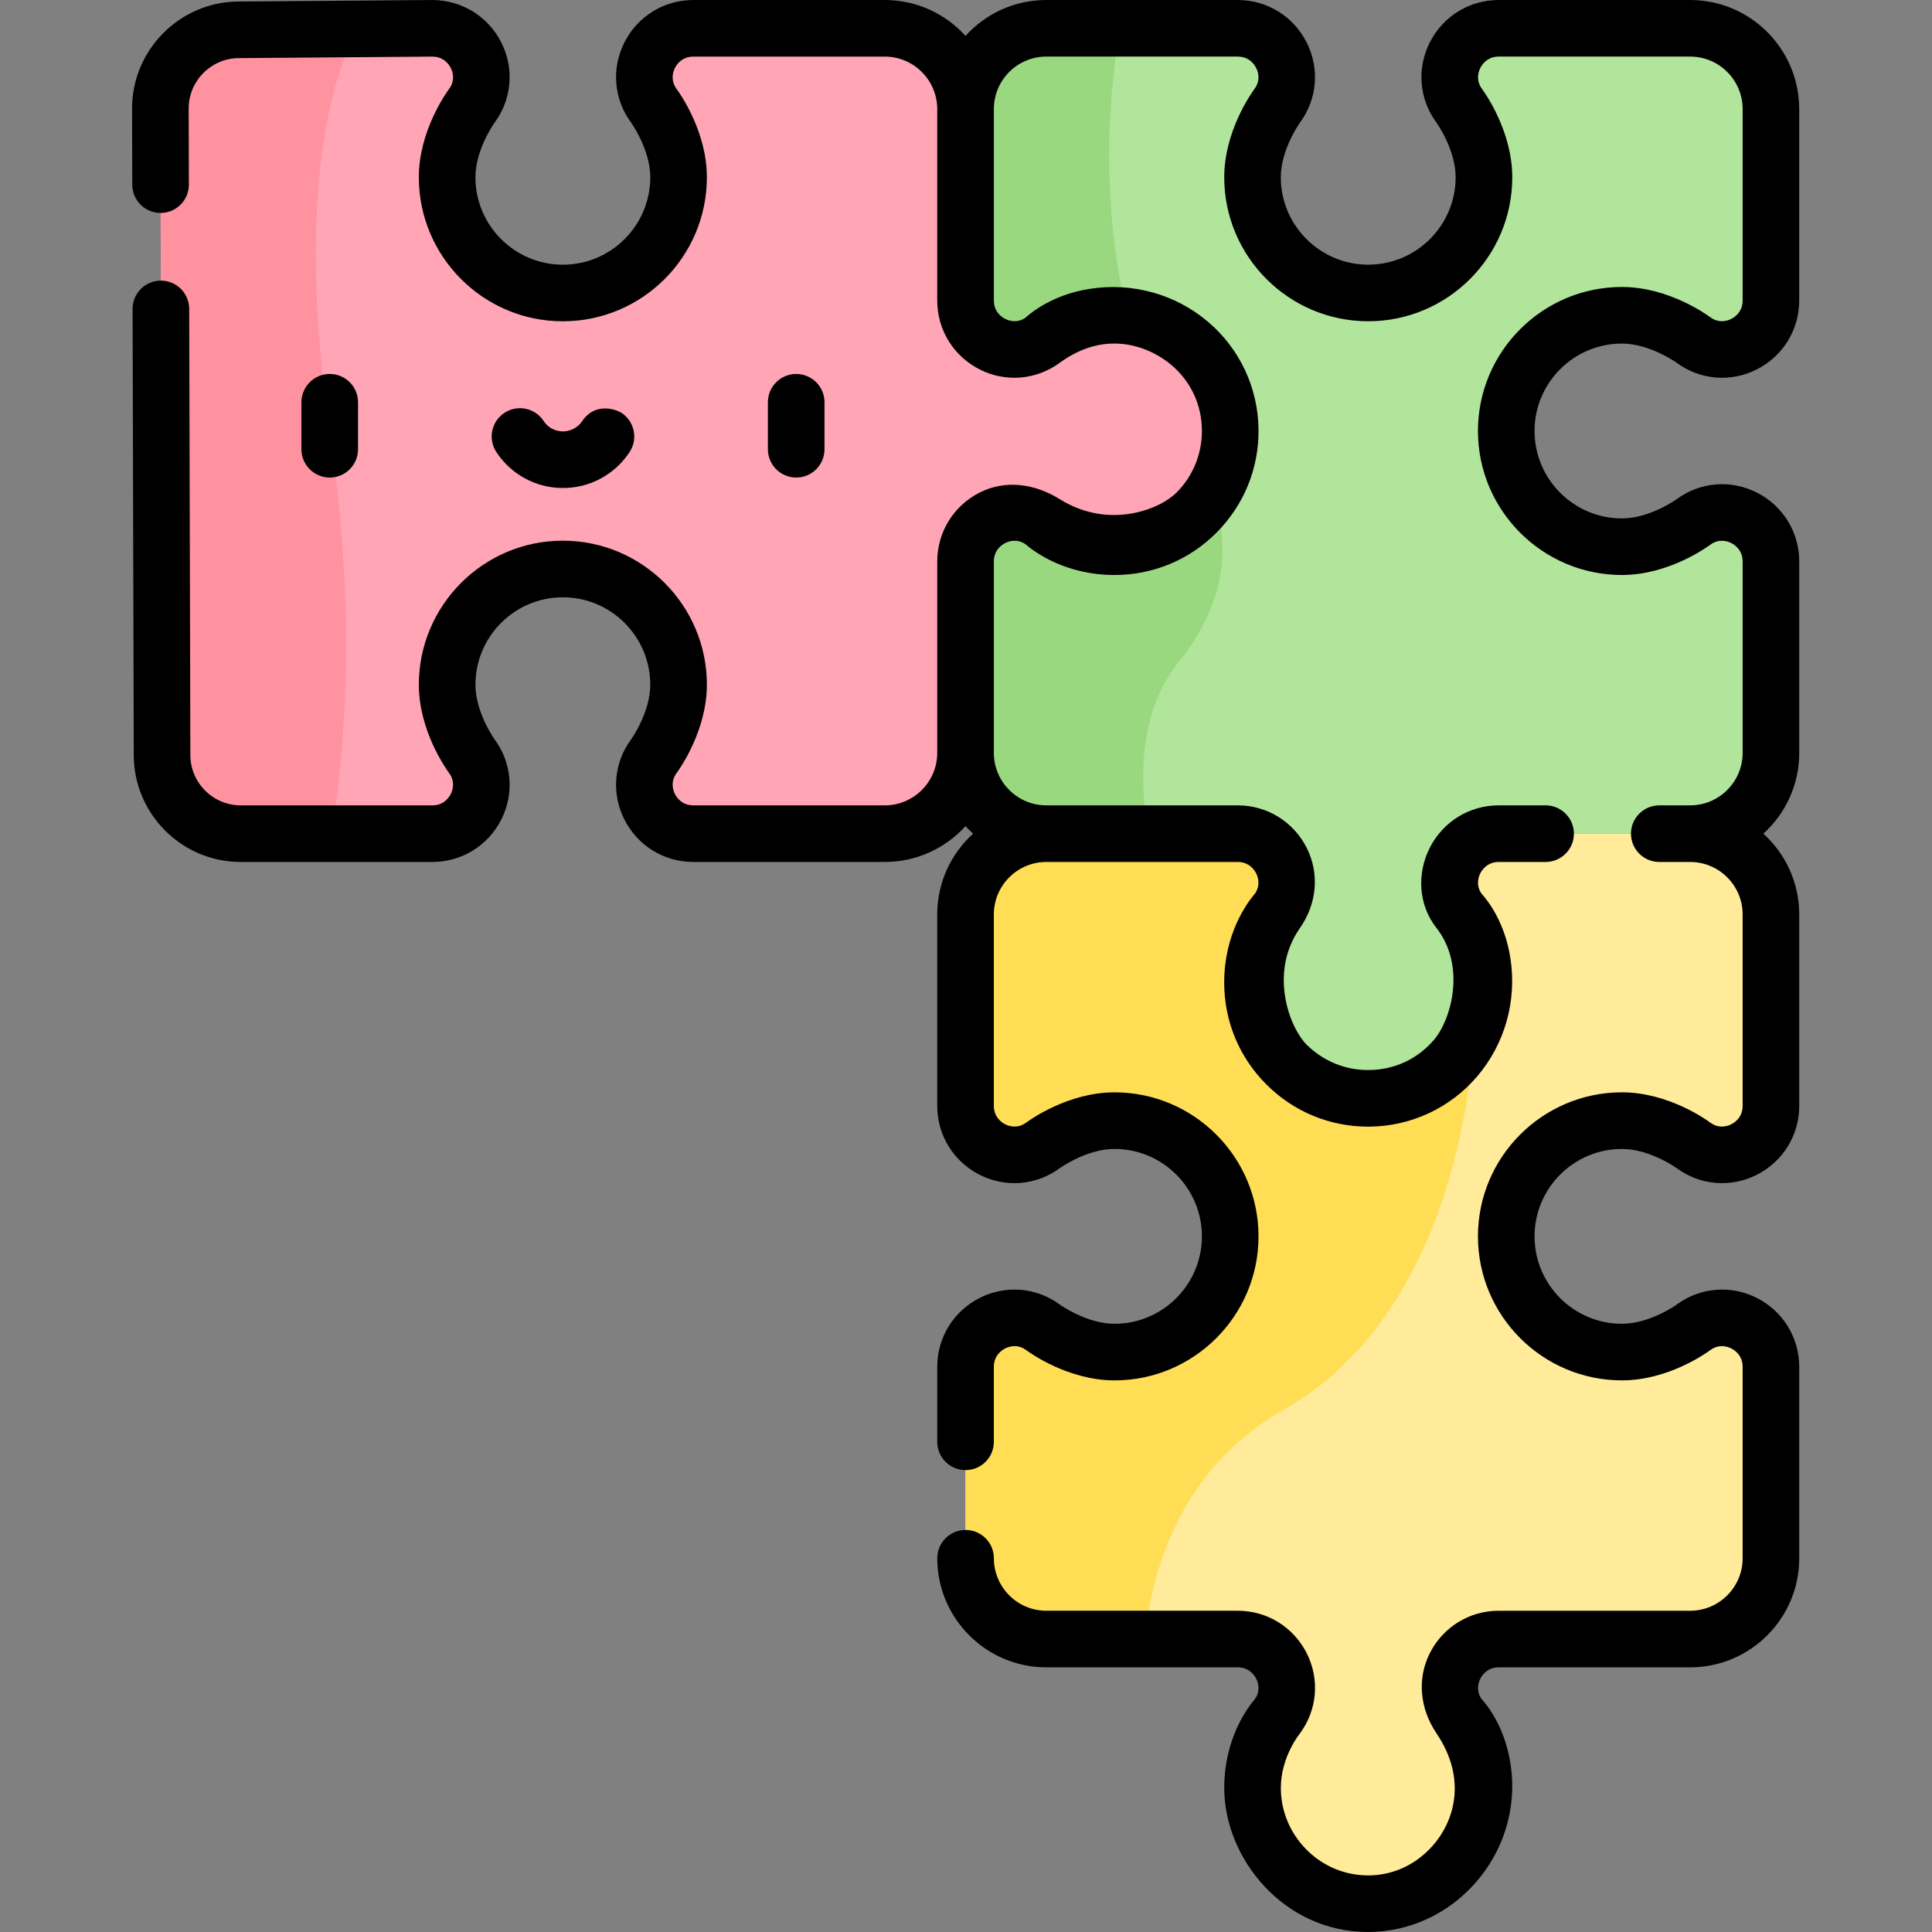
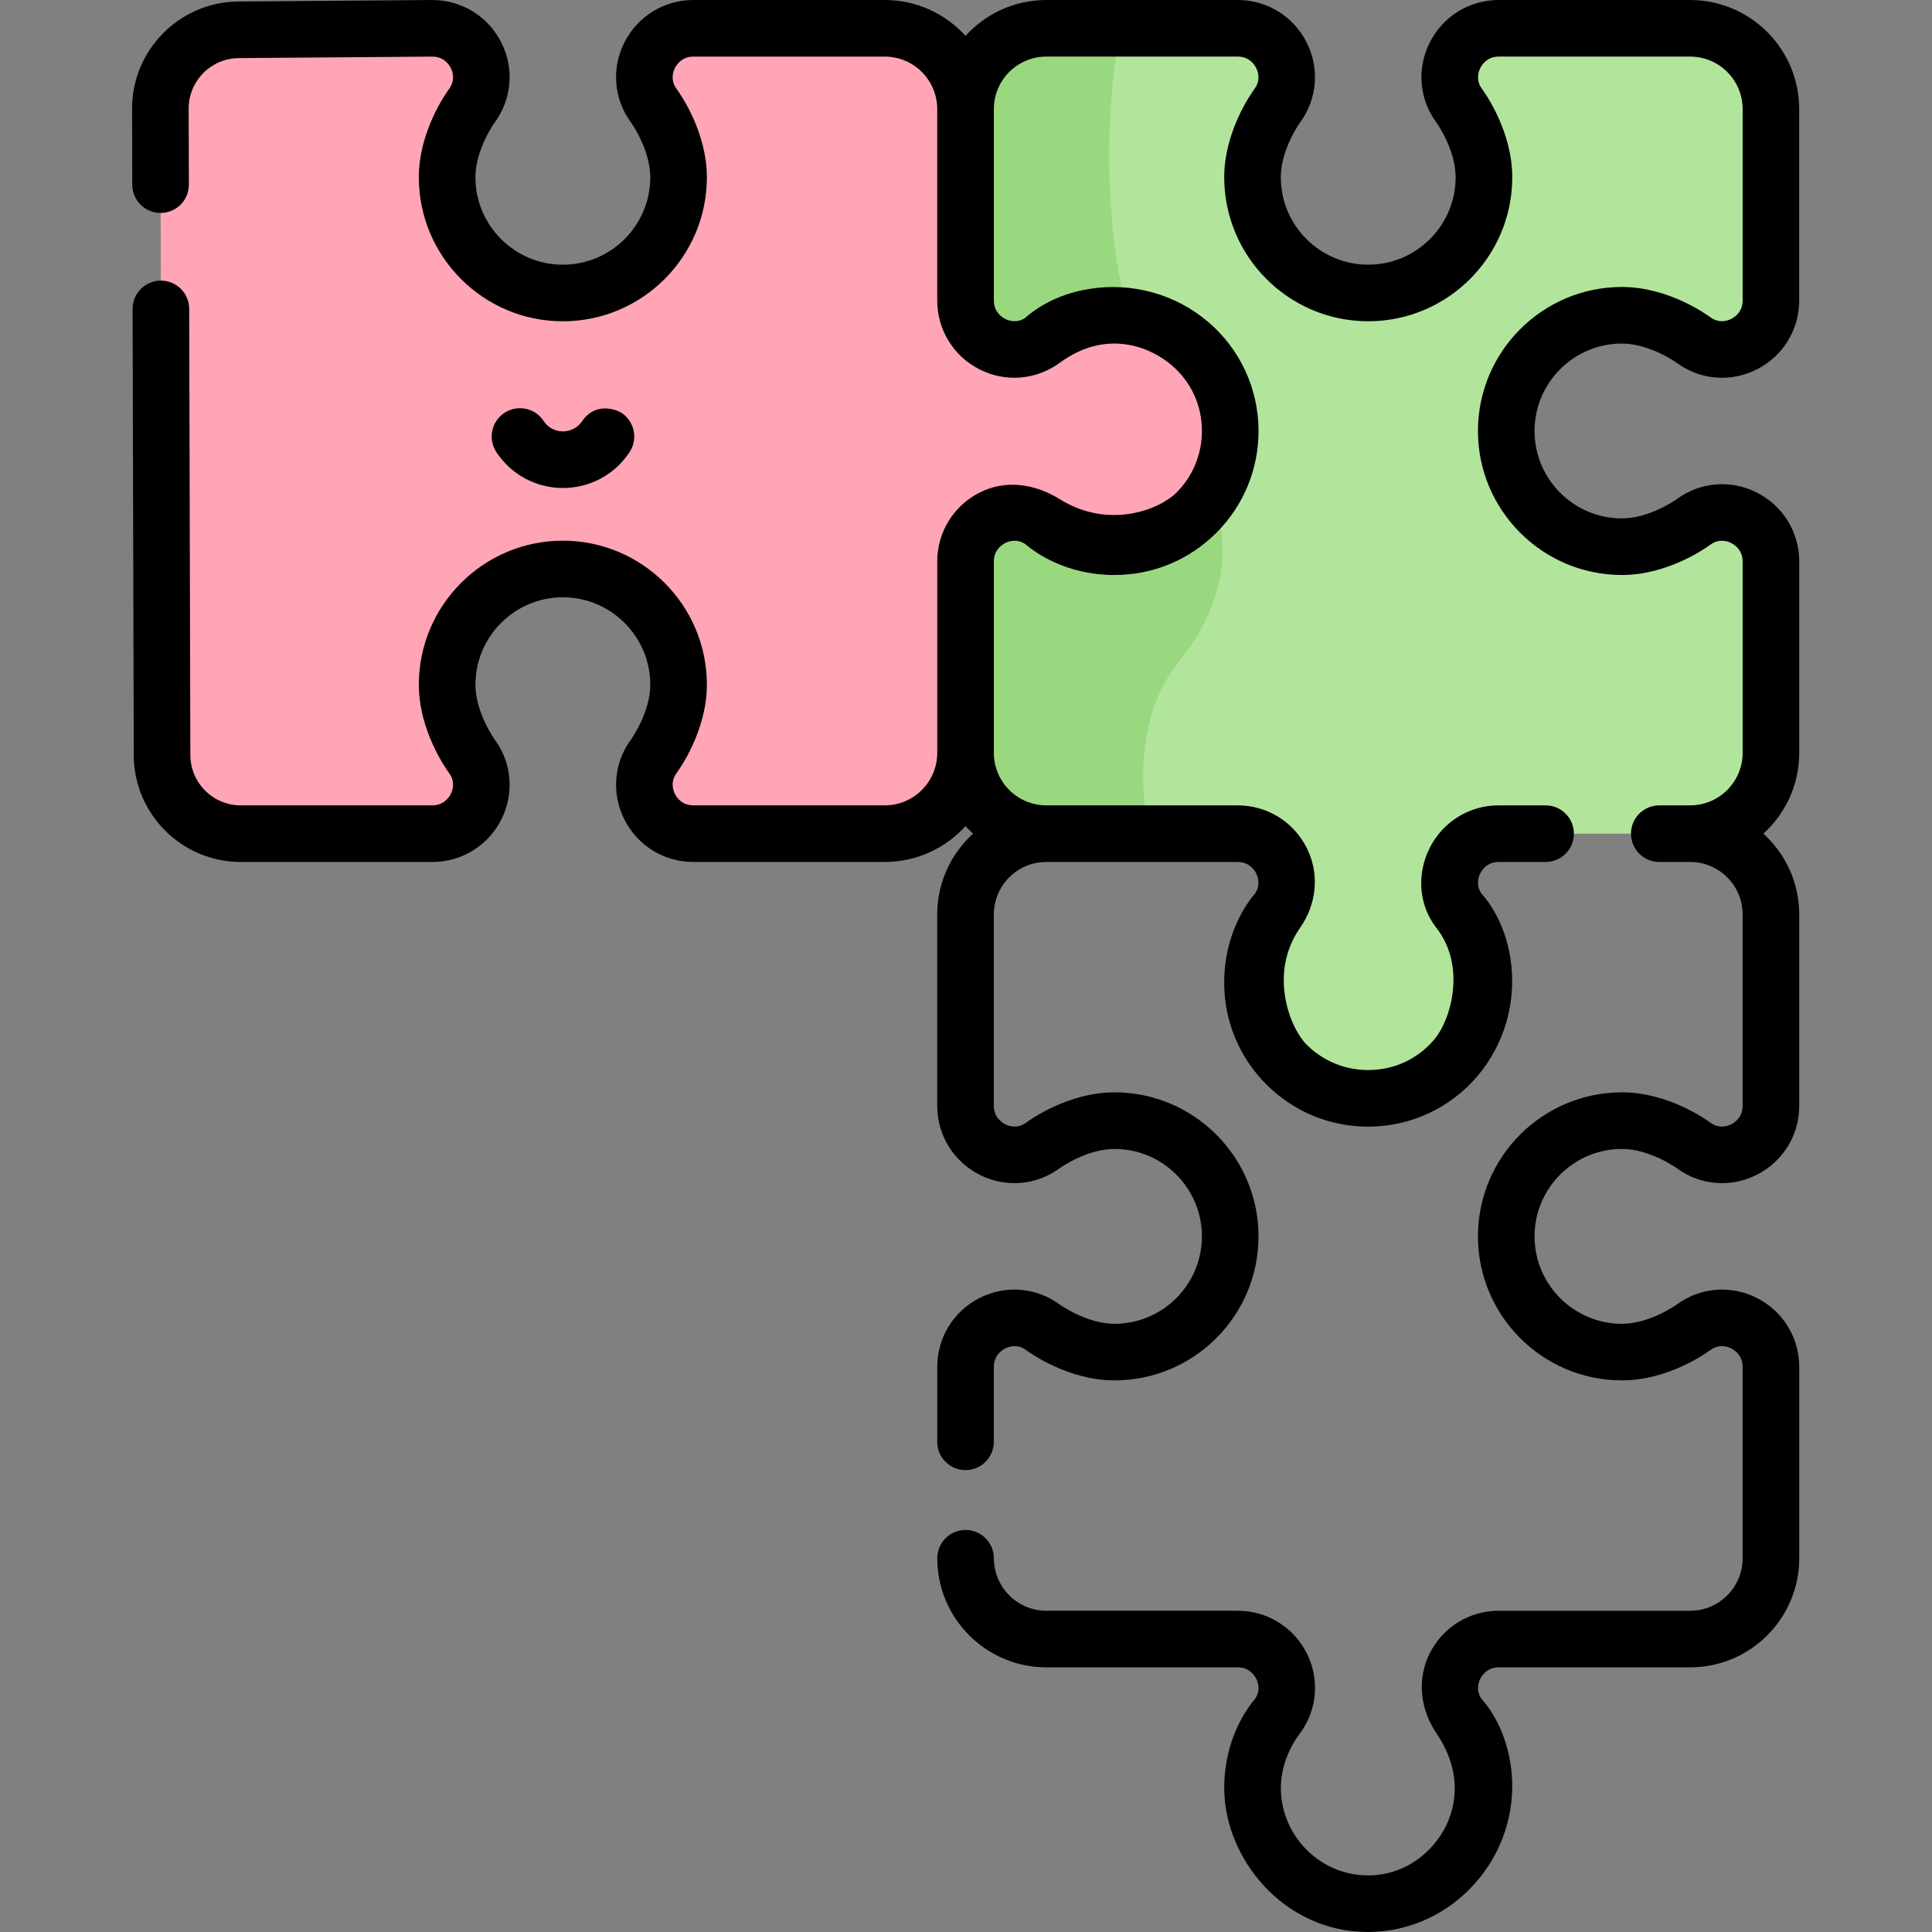
<svg xmlns="http://www.w3.org/2000/svg" height="512pt" viewBox="-35 0 512 512.005" width="512pt">
  <rect x="-35" y="0" width="512" height="512.005" fill="#808080" stroke="none" />
-   <path d="m356.98 464.547c-1.887-6.398-5.188-9.547-5.285-9.68-6.258-8.492-.07-20.504 10.48-20.504h50.727c11.824 0 21.41-9.586 21.41-21.41v-50.723c0-10.551-12.008-16.738-20.504-10.484-.184.137-8.984 6.57-18.973 6.57-16.938 0-30.664-13.73-30.664-30.668 0-16.934 13.73-30.664 30.664-30.664 9.988 0 18.789 6.43 18.973 6.566 8.496 6.258 20.504.07 20.504-10.48v-50.727c0-11.824-9.586-21.41-21.41-21.41h-170.613c-11.824 0-21.41 9.586-21.41 21.41v50.727c0 10.551 12.012 16.738 20.504 10.48.184-.137 8.984-6.566 18.973-6.566 16.938 0 30.664 13.73 30.664 30.664 0 16.938-13.73 30.668-30.664 30.668-9.988 0-18.789-6.434-18.973-6.57-8.492-6.254-20.504-.066-20.504 10.484v50.723c0 11.824 9.586 21.41 21.41 21.41h50.727c10.551 0 16.738 12.012 10.48 20.504-.137.184-6.566 6.836-6.566 18.973 0 15.352 11.281 28.07 26.008 30.312 22.184 3.383 40.379-18.074 34.043-39.605zm0 0" fill="#ffeb99" />
-   <path d="m220.879 242.34v50.727c0 10.551 12.012 16.738 20.504 10.48.184-.133 8.984-6.566 18.973-6.566 16.938 0 30.668 13.73 30.668 30.664 0 16.938-13.73 30.668-30.668 30.668-9.988 0-18.789-6.434-18.973-6.566-8.492-6.258-20.504-.07-20.504 10.48v50.727c0 11.824 9.586 21.406 21.41 21.406h25.977c2.273-20.613 10.852-45.941 36.977-60.789 49.504-28.125 50.406-101.031 50.406-101.031l-18.348-51.609h-95.012c-11.824.004-21.41 9.586-21.41 21.41zm0 0" fill="#ffde55" />
  <path d="m394.836 83.551c9.984 0 18.789 6.43 18.973 6.566 8.492 6.254 20.5.066 20.5-10.48v-50.727c0-11.824-9.582-21.41-21.406-21.41h-50.727c-10.551 0-16.738 12.008-10.48 20.504.137.184 6.566 8.984 6.566 18.973 0 16.938-13.73 30.664-30.664 30.664-16.938 0-30.668-13.73-30.668-30.664 0-9.988 6.434-18.789 6.566-18.973 6.258-8.496.07-20.504-10.48-20.504h-50.727c-11.824 0-21.41 9.586-21.41 21.41v170.613c0 11.824 9.586 21.41 21.41 21.41h50.727c10.551 0 16.738 12.008 10.48 20.5-.133.188-6.566 6.836-6.566 18.973 0 17.008 13.844 30.781 30.879 30.668 18.992-.129 32.984-17.266 30.047-36.031-1.414-9.047-6.047-13.453-6.16-13.609-6.258-8.492-.066-20.5 10.48-20.5h50.727c11.824 0 21.41-9.586 21.41-21.41v-50.727c0-10.551-12.008-16.738-20.504-10.48-.184.133-8.984 6.566-18.969 6.566-16.938 0-30.668-13.73-30.668-30.668 0-16.934 13.727-30.664 30.664-30.664zm0 0" fill="#b2e59c" />
  <path d="m242.289 7.5c-11.824 0-21.41 9.586-21.41 21.41v170.613c0 11.824 9.586 21.41 21.41 21.41h27.113c-2.438-13.316-2.977-31.973 8.148-45.746 19.258-23.844 8.445-44.148 8.301-43.922-39.387-52.18-23.891-123.766-23.891-123.766zm0 0" fill="#9ad880" />
  <path d="m254.992 83.957c-9.047 1.414-13.453 6.043-13.609 6.16-8.492 6.254-20.504.066-20.504-10.48v-50.727c0-11.824-9.582-21.41-21.406-21.41h-50.727c-10.551 0-16.738 12.008-10.484 20.504.137.184 6.57 8.984 6.57 18.973 0 16.938-13.73 30.664-30.668 30.664s-30.668-13.73-30.668-30.664c0-9.988 6.434-18.789 6.57-18.973 6.254-8.496.066-20.504-10.484-20.504l-51.391.398c-11.473.09-20.719 9.43-20.688 20.906l.449 171.332c.031 11.492 9.355 20.797 20.852 20.797h50.781c10.547 0 16.734-12.012 10.48-20.504-.137-.184-6.566-8.984-6.566-18.973 0-16.938 13.73-30.668 30.664-30.668 16.938 0 30.668 13.73 30.668 30.668 0 9.984-6.434 18.785-6.566 18.973-6.258 8.492-.07 20.504 10.48 20.504h50.727c11.824 0 21.41-9.586 21.41-21.41v-50.727c0-10.551 12.008-16.738 20.504-10.48.184.133 6.832 6.566 18.969 6.566 17.008 0 30.781-13.844 30.668-30.879-.129-18.992-17.266-32.984-36.031-30.047zm0 0" fill="#ffa5b5" />
-   <path d="m28.191 7.898c-11.473.09-20.719 9.43-20.688 20.906l.449 171.332c.031 11.492 9.355 20.797 20.852 20.797h24.023c3.473-20.668 6.801-57.605-.445-106.719-11.043-74.887 5.977-104.258 7.406-106.562zm0 0" fill="#ff929f" />
-   <path d="m183.5 119.055v-12.449c0-4.145-3.359-7.5-7.5-7.5-4.145 0-7.5 3.355-7.5 7.5v12.449c0 4.145 3.355 7.5 7.5 7.5 4.141 0 7.5-3.355 7.5-7.5zm0 0" />
-   <path d="m59.883 119.055v-12.449c0-4.145-3.355-7.5-7.5-7.5-4.141 0-7.5 3.355-7.5 7.5v12.449c0 4.145 3.359 7.5 7.5 7.5 4.145 0 7.5-3.355 7.5-7.5zm0 0" />
  <path d="m114.191 129.328c7.141 0 13.742-3.562 17.66-9.531 2.273-3.461 1.312-8.113-2.148-10.387-1.27-.832-6.883-2.992-10.387 2.152-1.684 2.469-4.129 2.766-5.125 2.766-.992 0-3.48-.27-5.121-2.766-2.273-3.461-6.926-4.426-10.387-2.152-3.461 2.273-4.426 6.926-2.152 10.387 3.918 5.969 10.523 9.531 17.66 9.531zm0 0" />
  <path d="m394.836 91.051c7.398 0 14.465 5.062 14.523 5.105 6.191 4.559 14.312 5.23 21.199 1.75 6.941-3.508 11.254-10.512 11.254-18.273v-50.723c0-15.941-12.969-28.91-28.91-28.91h-50.727c-7.762 0-14.766 4.312-18.27 11.254-3.48 6.883-2.812 15.008 1.738 21.184.051.07 5.117 7.137 5.117 14.539 0 12.773-10.395 23.164-23.168 23.164s-23.164-10.391-23.164-23.164c0-7.402 5.062-14.469 5.105-14.523 4.559-6.191 5.23-14.316 1.75-21.199-3.504-6.941-10.508-11.254-18.27-11.254h-50.727c-8.48 0-16.117 3.668-21.41 9.504-5.293-5.836-12.93-9.504-21.406-9.504h-50.727c-7.762 0-14.766 4.312-18.273 11.254-3.48 6.883-2.809 15.008 1.742 21.184.051.07 5.117 7.137 5.117 14.539 0 12.773-10.395 23.168-23.168 23.168-12.773 0-23.168-10.395-23.168-23.168 0-7.402 5.066-14.469 5.109-14.523 4.559-6.191 5.23-14.316 1.75-21.199-3.508-6.941-10.508-11.254-18.328-11.254l-51.391.398c-15.555.121-28.176 12.871-28.133 28.426l.051 20.125c.012 4.133 3.367 7.48 7.5 7.48h.02c4.145-.012 7.492-3.379 7.48-7.523l-.051-20.125c-.02-7.324 5.922-13.328 13.246-13.387l51.332-.395c3.031 0 4.426 2.109 4.887 3.02.445.879 1.293 3.184-.438 5.535-.824 1.113-8.031 11.242-8.031 23.422 0 21.047 17.121 38.168 38.164 38.168 21.047 0 38.168-17.121 38.168-38.168 0-12.18-7.211-22.309-8.027-23.418-1.734-2.355-.887-4.66-.441-5.539.457-.91 1.852-3.02 4.883-3.02h50.727c7.668 0 13.906 6.238 13.906 13.91v50.727c.004 7.762 4.312 14.762 11.254 18.27 6.883 3.48 14.996 2.797 21.223-1.766 12.668-9.281 24.297-3.91 29.586.586 5.168 4.391 8.035 10.543 8.082 17.328.043 6.223-2.348 12.078-6.73 16.488-4.383 4.41-17.836 9.918-30.961 1.734-6.523-4.07-14.312-5.23-21.199-1.75-6.938 3.508-11.25 10.508-11.25 18.27v50.727c0 7.672-6.242 13.91-13.91 13.91h-50.727c-3.031 0-4.426-2.109-4.883-3.02-.445-.879-1.293-3.18.441-5.539.824-1.117 8.027-11.266 8.027-23.418 0-21.043-17.121-38.168-38.168-38.168-21.043 0-38.164 17.125-38.164 38.168 0 12.152 7.203 22.301 8.027 23.422 1.734 2.355.887 4.656.441 5.535-.461.91-1.855 3.02-4.887 3.02h-50.777c-7.344 0-13.332-5.973-13.352-13.316l-.312-118.27c-.012-4.137-3.363-7.48-7.5-7.48-.004 0-.012 0-.02 0-4.141.012-7.492 3.375-7.48 7.52l.312 118.273c.039 15.59 12.758 28.273 28.352 28.273h50.777c7.766 0 14.766-4.309 18.273-11.25 3.48-6.883 2.809-15.008-1.738-21.184-.051-.07-5.117-7.141-5.117-14.539 0-12.777 10.391-23.168 23.164-23.168 12.773 0 23.168 10.391 23.168 23.168 0 7.398-5.066 14.469-5.105 14.523-4.562 6.191-5.23 14.316-1.754 21.199 3.512 6.941 10.512 11.25 18.273 11.25h50.727c8.48 0 16.117-3.668 21.406-9.5.637.699 1.305 1.367 2.004 2-5.832 5.293-9.504 12.93-9.504 21.41v50.727c0 7.762 4.312 14.766 11.254 18.273 6.887 3.48 15.012 2.809 21.188-1.742.07-.051 7.137-5.117 14.535-5.117 12.773 0 23.168 10.395 23.168 23.168 0 12.773-10.395 23.168-23.168 23.168-7.398 0-14.465-5.066-14.523-5.109-6.191-4.559-14.316-5.23-21.199-1.75-6.938 3.508-11.25 10.508-11.25 18.27v19.867c0 4.145 3.355 7.5 7.5 7.5 4.141 0 7.5-3.355 7.5-7.5v-19.867c0-3.031 2.109-4.422 3.016-4.883.879-.445 3.184-1.293 5.527.434 1.113.824 11.223 8.039 23.43 8.039 21.047 0 38.168-17.125 38.168-38.168 0-21.047-17.121-38.168-38.168-38.168-12.207 0-22.316 7.215-23.418 8.027-2.355 1.734-4.656.887-5.539.441-.906-.457-3.016-1.852-3.016-4.883v-50.727c0-7.668 6.238-13.91 13.906-13.91h50.73c3.027 0 4.422 2.113 4.883 3.02.434.855 1.246 3.055-.301 5.34-2.188 2.551-8.172 10.723-8.172 23.617 0 10.242 4.004 19.859 11.273 27.078 7.203 7.156 16.742 11.09 26.891 11.09.09 0 .18 0 .266-.004 11.059-.074 21.504-4.945 28.66-13.367 7.324-8.617 10.516-20.035 8.75-31.32-1.438-9.188-5.633-14.84-7.719-17.16-1.484-2.262-.684-4.426-.258-5.273.461-.906 1.855-3.02 4.887-3.02h12.426c4.141 0 7.5-3.359 7.5-7.5s-3.359-7.5-7.5-7.5h-12.426c-7.766 0-14.766 4.312-18.273 11.25-3.48 6.887-2.996 15.152 1.754 21.207 7.941 10.117 3.926 24.312-.57 29.602-4.387 5.168-10.543 8.039-17.328 8.082-6.23.062-12.078-2.348-16.488-6.727-4.41-4.383-10.172-18.914-1.734-30.961 4.41-6.301 5.23-14.316 1.754-21.199-3.508-6.941-10.512-11.254-18.273-11.254h-50.727c-7.668 0-13.91-6.238-13.91-13.91v-50.727c0-3.031 2.113-4.426 3.02-4.883.859-.434 3.059-1.246 5.336.297 2.551 2.188 10.723 8.172 23.621 8.172 10.242 0 19.859-4 27.078-11.27 7.219-7.266 11.156-16.91 11.09-27.156-.074-11.059-4.945-21.504-13.367-28.66-8.621-7.328-20.035-10.512-31.324-8.75-9.188 1.438-14.84 5.629-17.16 7.719-2.262 1.484-4.426.684-5.273.254-.906-.457-3.016-1.852-3.016-4.883v-50.727c0-7.668 6.238-13.91 13.906-13.91h50.73c3.027 0 4.422 2.109 4.883 3.02.445.879 1.293 3.184-.441 5.531-.82 1.117-8.027 11.246-8.027 23.426 0 21.043 17.121 38.164 38.164 38.164 21.047 0 38.168-17.121 38.168-38.164 0-12.18-7.211-22.309-8.027-23.422-1.734-2.352-.887-4.656-.441-5.535.457-.91 1.852-3.02 4.883-3.02h50.727c7.672 0 13.91 6.238 13.91 13.91v50.727c0 3.031-2.109 4.426-3.02 4.883-.883.445-3.184 1.293-5.527-.434-1.109-.82-11.223-8.035-23.43-8.035-21.047 0-38.168 17.121-38.168 38.164 0 21.047 17.121 38.168 38.168 38.168 12.207 0 22.316-7.211 23.418-8.027 2.355-1.734 4.66-.887 5.539-.441.906.457 3.02 1.852 3.02 4.883v50.727c0 7.668-6.238 13.91-13.91 13.91h-8.18c-4.141 0-7.5 3.355-7.5 7.5 0 4.141 3.359 7.5 7.5 7.5h8.18c7.672 0 13.91 6.238 13.91 13.91v50.727c0 3.031-2.109 4.422-3.02 4.883-.879.445-3.184 1.293-5.527-.434-1.109-.824-11.223-8.039-23.43-8.039-21.047 0-38.168 17.121-38.168 38.168 0 21.047 17.121 38.168 38.168 38.168 12.207 0 22.316-7.215 23.418-8.027 2.355-1.734 4.66-.891 5.539-.441.906.457 3.02 1.852 3.02 4.883v50.727c0 7.668-6.238 13.91-13.91 13.91h-50.727c-7.762 0-14.766 4.312-18.27 11.25-3.48 6.887-2.555 14.828 1.75 21.199 8.328 12.324 4.551 23.488-.867 29.691-5.336 6.109-12.895 8.926-20.723 7.734-11.195-1.707-19.637-11.551-19.637-22.902 0-8.289 4.973-14.34 5.105-14.523 4.562-6.188 5.23-14.312 1.754-21.199-3.508-6.938-10.512-11.25-18.273-11.25h-50.727c-7.668 0-13.906-6.238-13.906-13.91 0-4.141-3.359-7.5-7.504-7.5-4.141 0-7.5 3.359-7.5 7.5 0 15.941 12.973 28.91 28.91 28.91h50.727c3.031 0 4.426 2.109 4.887 3.02.43.855 1.246 3.055-.301 5.336-2.191 2.555-8.172 10.727-8.172 23.621 0 18.695 15.801 38.16 38.066 38.16 10.836 0 21.227-4.691 28.59-13.125 8.812-10.086 11.836-23.711 8.09-36.441-1.84-6.246-4.805-10.258-6.625-12.281-1.488-2.258-.688-4.422-.258-5.27.457-.906 1.852-3.02 4.883-3.02h50.727c15.941 0 28.91-12.965 28.91-28.906v-50.727c0-7.762-4.312-14.766-11.25-18.273-6.887-3.48-15.012-2.809-21.188 1.742-.074.051-7.141 5.117-14.539 5.117-12.773 0-23.168-10.395-23.168-23.168 0-12.773 10.395-23.168 23.168-23.168 7.398 0 14.465 5.066 14.523 5.105 6.191 4.562 14.316 5.23 21.203 1.75 6.938-3.508 11.25-10.508 11.25-18.27v-50.727c0-8.48-3.668-16.117-9.504-21.41 5.836-5.293 9.504-12.93 9.504-21.41v-50.727c0-7.762-4.312-14.762-11.25-18.27-6.891-3.48-15.012-2.809-21.191 1.742-.07.051-7.137 5.117-14.535 5.117-12.773 0-23.168-10.395-23.168-23.168-.008-12.777 10.387-23.168 23.16-23.168zm0 0" />
</svg>